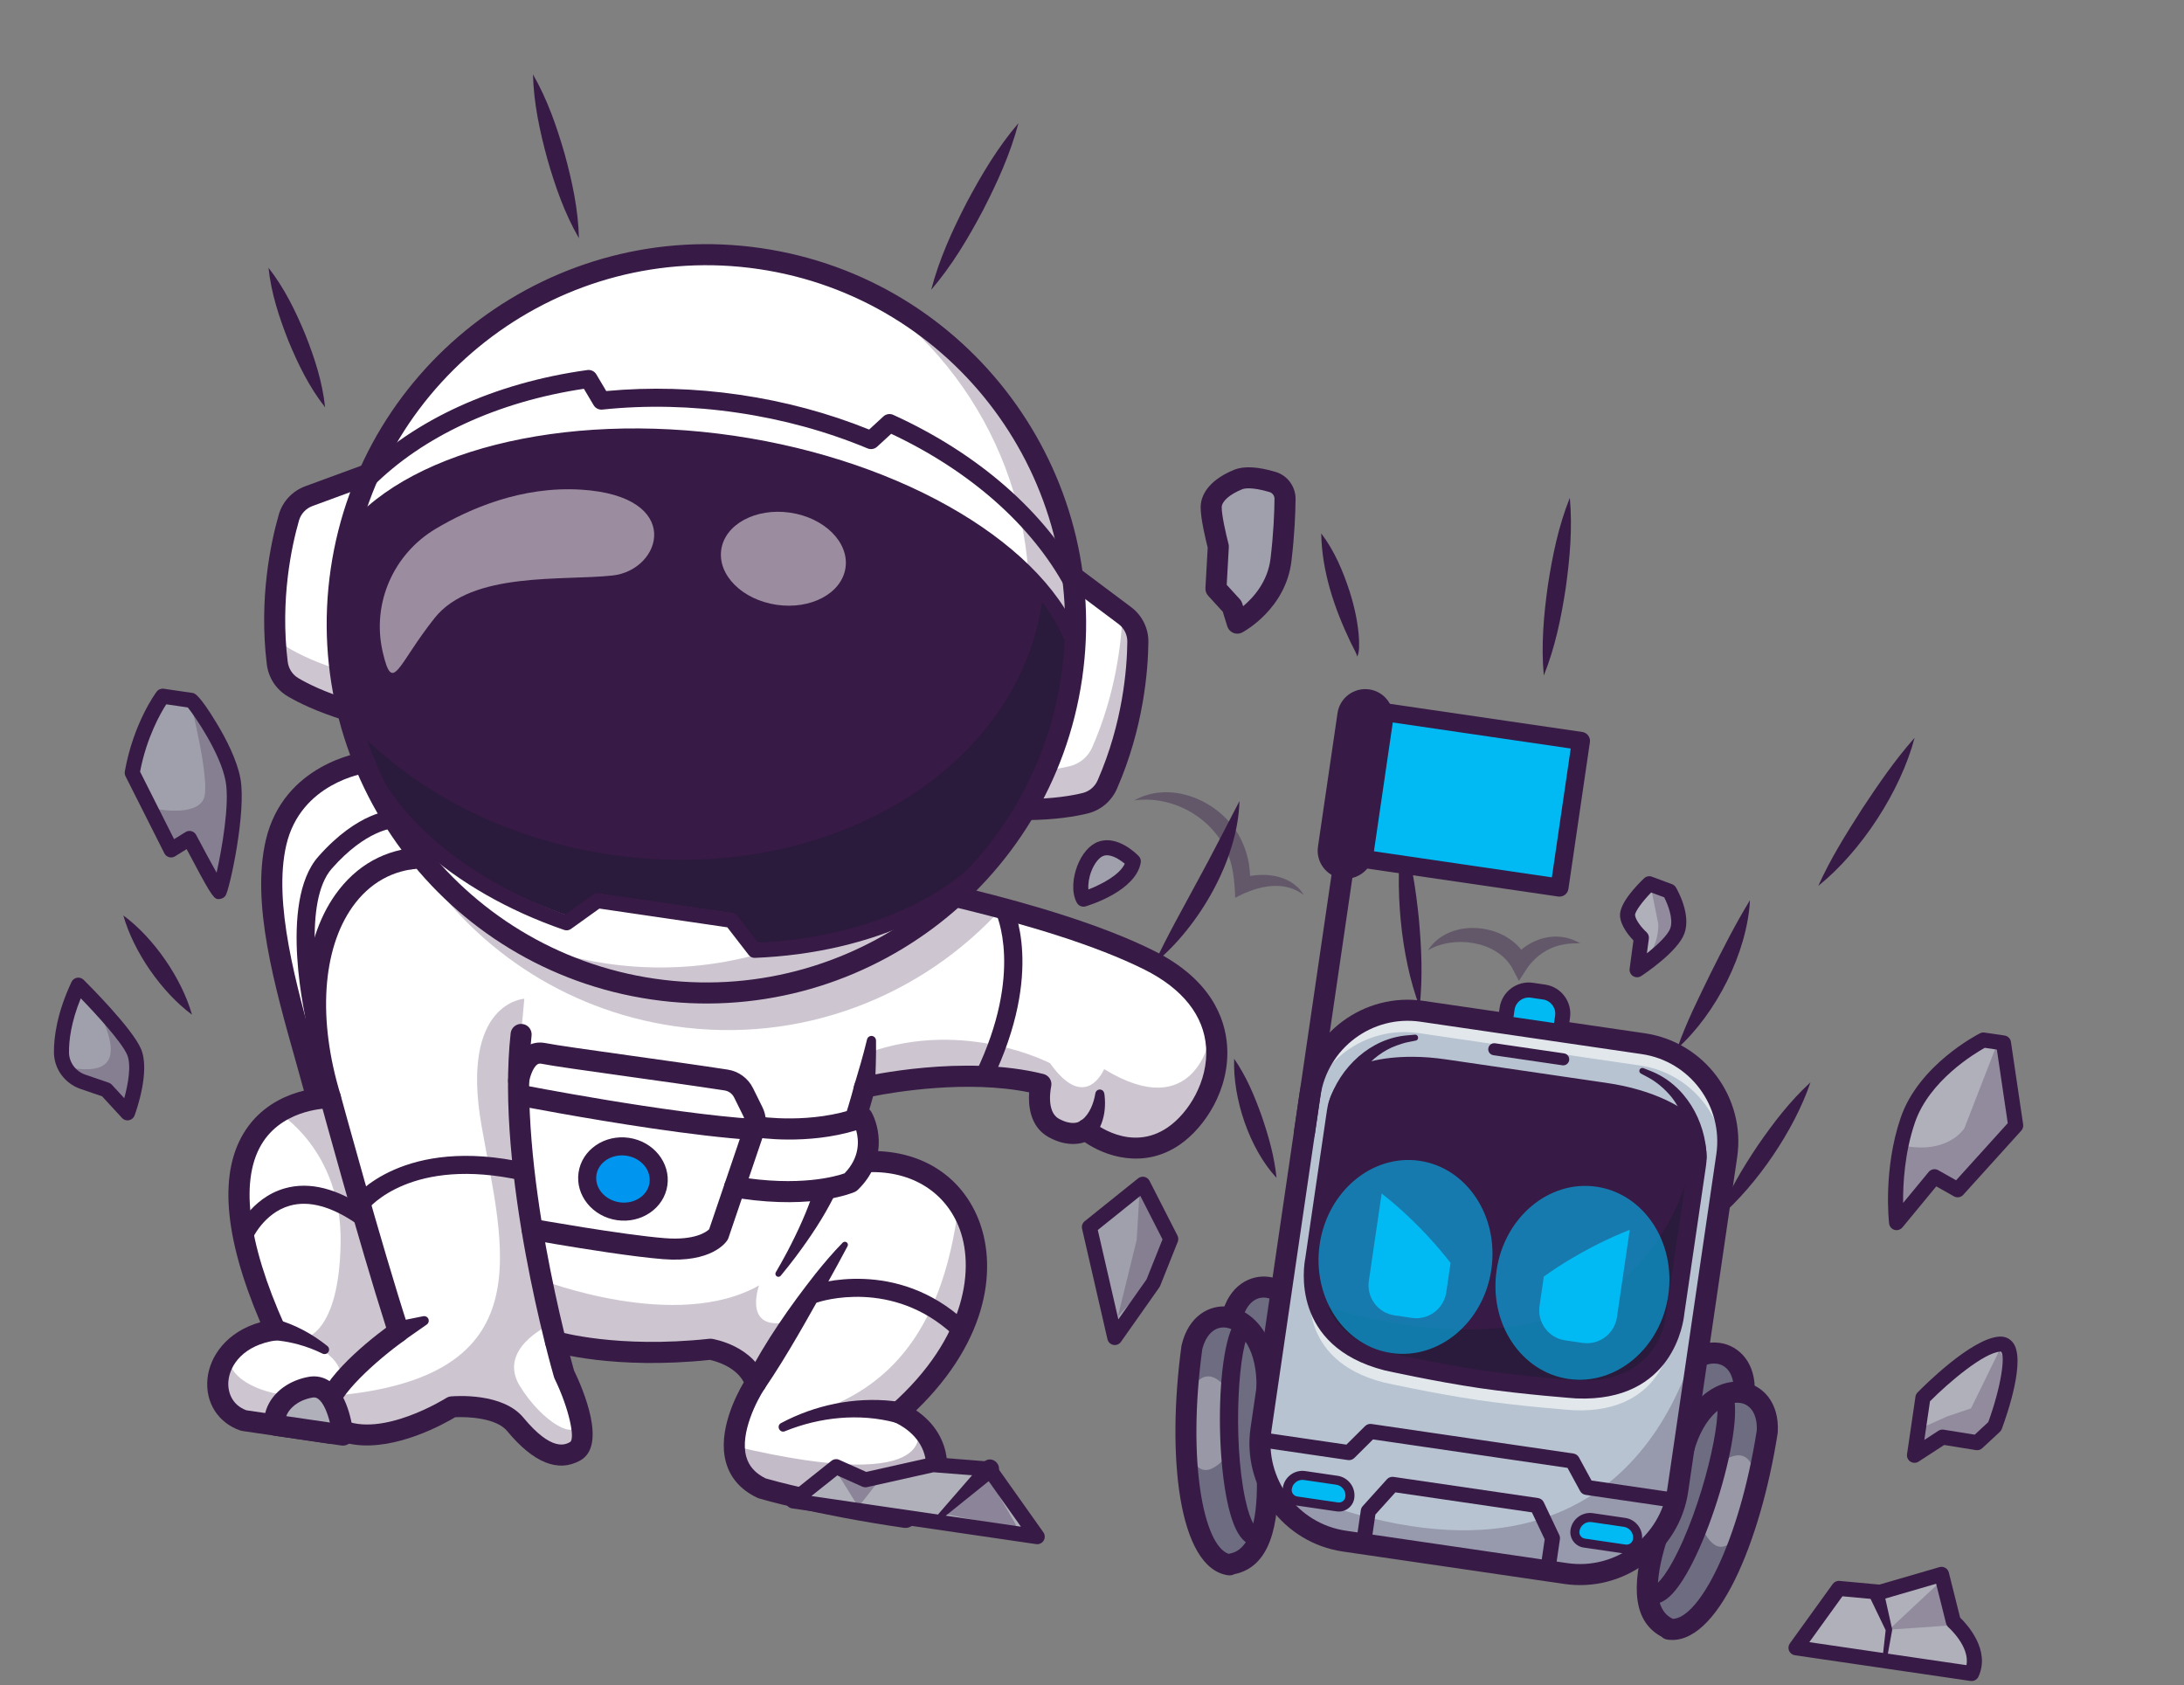
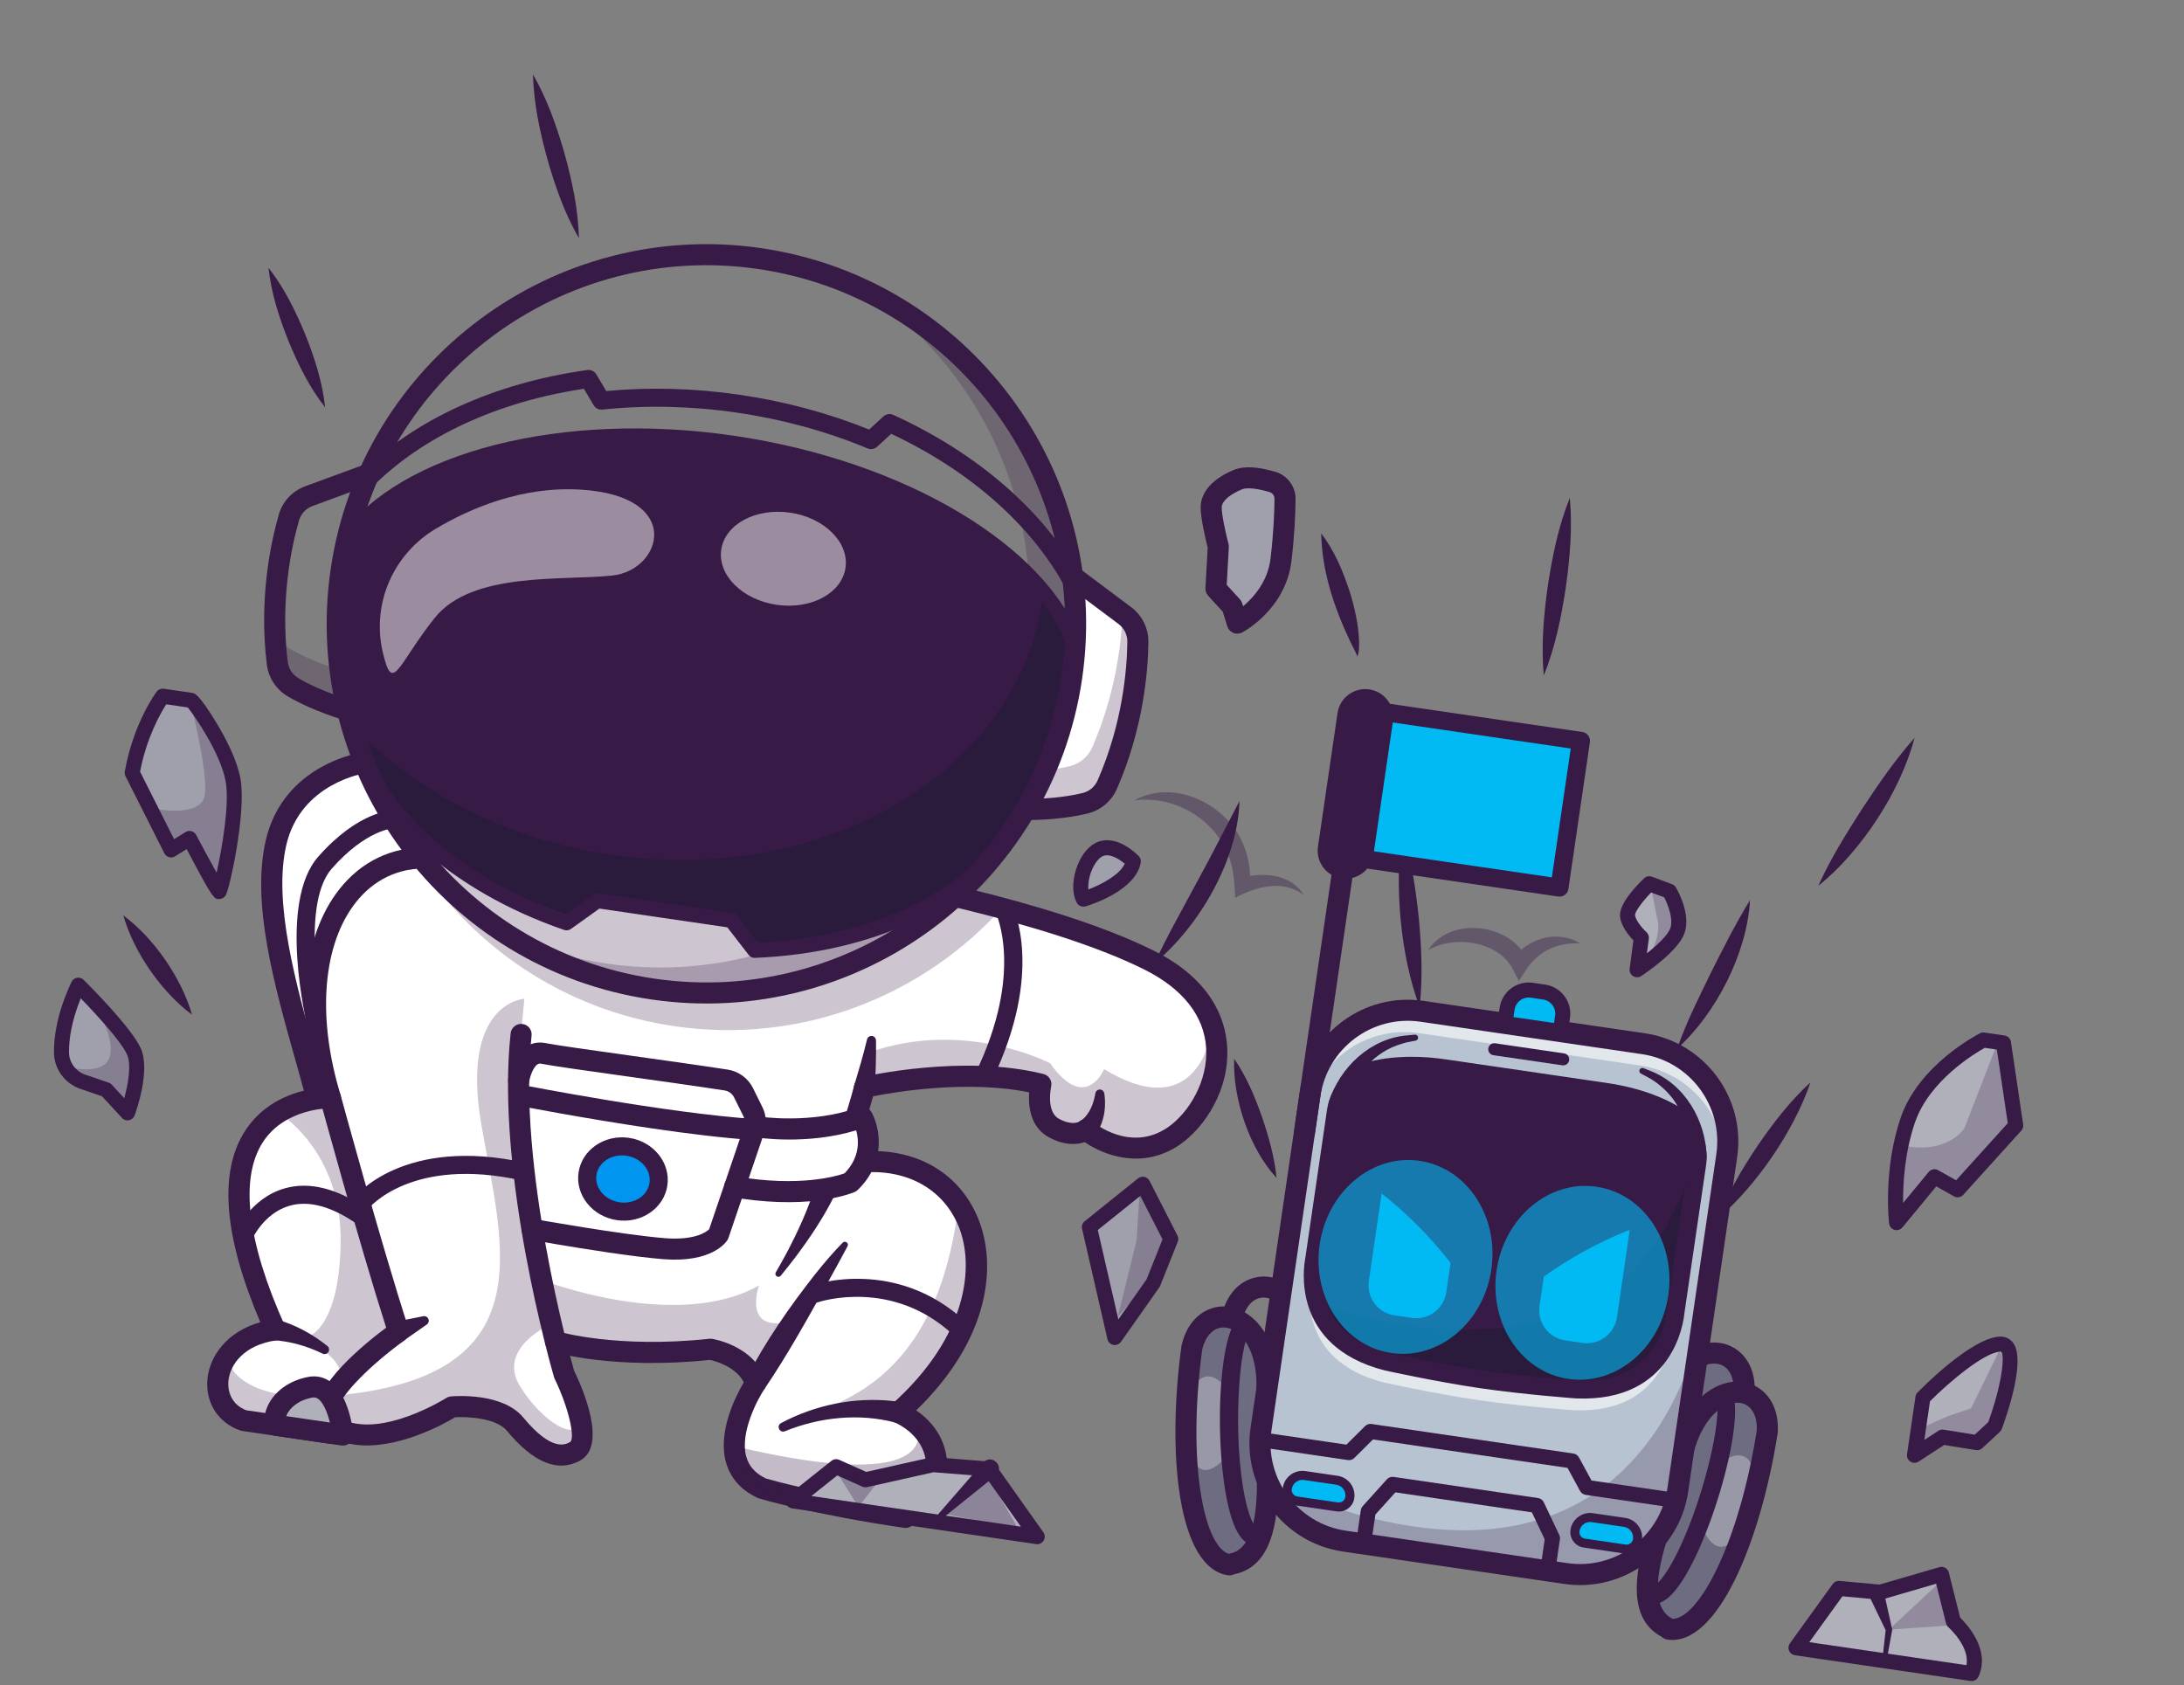
<svg xmlns="http://www.w3.org/2000/svg" width="368" height="284" viewBox="0 0 368 284" fill="none">
  <rect x="0" y="0" width="368" height="284" fill="#808080" stroke="none" />
  <path d="M197.76 191.442C190.266 196.58 182.974 190.389 182.974 190.389C182.974 190.389 181.029 191.985 177.554 190.072C174.078 188.16 175.389 182.705 175.389 182.705C164.496 179.978 151.324 182.113 147.074 182.935C146.178 183.106 145.679 183.223 145.679 183.223C144.468 187.995 142.32 193.916 142.32 193.916L145.685 195.781C152.75 195.366 158.328 198.211 161.535 202.934C167.164 211.238 165.468 225.346 151.636 237.795C151.553 237.87 151.469 237.95 151.382 238.024C152.543 238.558 153.546 239.197 154.384 239.914L154.388 239.919C154.388 239.919 154.388 239.924 154.393 239.925C159.684 244.45 158.681 252.106 152.574 255.706C137.215 253.457 128.382 250.796 128.382 250.796C124.917 249.161 123.767 246.482 123.725 243.694C123.645 238.569 127.321 233.092 127.321 233.092C125.715 228.313 119.706 227.366 119.706 227.366C105.349 228.912 95.882 226.696 93.963 226.19C93.726 226.129 93.603 226.091 93.603 226.091C94.458 229.526 95.05 231.57 95.05 231.57C95.05 231.57 100.439 242.606 96.909 244.564C93.373 246.526 89.788 243.608 86.816 240.012C83.837 236.42 76.141 237.086 76.141 237.086C76.141 237.086 64.64 244.322 56.981 240.819C56.923 240.795 56.87 240.772 56.818 240.744C54.391 239.579 54.54 237.51 55.878 235.231C58.755 230.314 67.15 224.411 67.15 224.411C62.447 209.889 55.677 184.986 55.677 184.986C55.527 184.503 55.388 184.017 55.254 183.536C49.445 162.775 56.277 146.488 69.268 144.717C69.489 144.647 69.723 144.584 69.978 144.524C70.861 144.305 71.956 144.137 73.231 144.001C91.125 142.127 144.659 147.634 144.659 147.634C144.659 147.634 155.992 149.601 168.814 153.041C177.412 155.35 186.681 158.321 193.645 161.81C201.01 165.501 204.212 170.473 204.884 175.367C205.804 181.999 202.077 188.488 197.76 191.442Z" fill="white" />
  <g opacity="0.25">
    <path d="M168.815 153.04C155.357 167.931 134.955 176.052 113.602 172.925C94.882 170.185 79.333 159.367 69.978 144.523C70.861 144.303 71.956 144.136 73.231 144C91.126 142.126 144.66 147.633 144.66 147.633C144.66 147.633 155.992 149.6 168.815 153.04Z" fill="#371A45" />
  </g>
  <path d="M73.657 141.212C73.657 141.212 73.497 142.265 73.233 144.004C71.588 144.178 70.242 144.411 69.27 144.72C56.278 146.491 49.447 162.778 55.255 183.538C54.061 184.209 53.286 184.639 53.286 184.639C49.425 170.414 43.77 153.744 46.518 141.978C49.265 130.212 61.505 128.499 61.505 128.499L73.657 141.212Z" fill="white" />
  <path d="M56.818 240.744C56.871 240.772 56.924 240.795 56.982 240.819L55.795 241.537L41.073 239.381C36.43 237.784 35.391 232.35 38.371 228.375C39.924 226.302 42.568 224.624 46.364 224.099C35.822 200.642 40.917 191.248 46.893 187.491C49.935 185.575 53.209 185.122 54.761 185.016C55.34 184.978 55.677 184.986 55.677 184.986C55.677 184.986 62.448 209.889 67.151 224.411C67.151 224.411 49.16 237.061 56.818 240.744Z" fill="white" />
  <path d="M152.317 257.462C137.002 255.22 128.234 252.607 127.868 252.498C127.784 252.472 127.702 252.44 127.622 252.403C124.838 251.088 123.053 249.067 122.316 246.395C120.884 241.206 124.036 235.126 125.332 232.936C123.943 230.261 120.49 229.35 119.627 229.162C103.478 230.855 93.509 227.917 93.09 227.79C92.152 227.507 91.622 226.517 91.905 225.579C92.189 224.641 93.176 224.107 94.116 224.394C94.254 224.434 104.018 227.272 119.516 225.605C119.671 225.588 119.83 225.595 119.981 225.616C120.27 225.661 127.077 226.794 129.003 232.53C129.178 233.053 129.101 233.627 128.795 234.084C127.575 235.91 124.646 241.517 125.739 245.458C126.186 247.072 127.259 248.276 129.018 249.137C130.135 249.46 138.516 251.82 152.186 253.856C154.754 252.135 156.186 249.5 156.041 246.704C155.886 243.712 153.92 241.138 150.646 239.641C150.101 239.391 149.719 238.883 149.63 238.29C149.541 237.697 149.757 237.1 150.205 236.701C163.023 225.303 164.3 213.361 161.498 206.598C158.975 200.506 153.103 197.123 145.789 197.554C145.453 197.573 145.12 197.497 144.826 197.334L141.462 195.471C140.699 195.048 140.357 194.133 140.654 193.313C140.675 193.255 142.786 187.42 143.961 182.788C144.125 182.144 144.634 181.645 145.282 181.495C145.974 181.335 162.379 177.621 175.819 180.985C176.763 181.221 177.341 182.174 177.114 183.121C177.105 183.157 176.206 187.306 178.41 188.519C180.524 189.682 181.675 189.114 181.872 188.997C182.526 188.387 183.434 188.455 184.121 189.039C184.374 189.251 190.499 194.27 196.759 189.983C200.265 187.582 203.612 182.181 203.225 176.504C202.86 171.146 199.273 166.614 192.853 163.398C176.295 155.104 145.957 149.668 144.414 149.396C122.381 147.131 78.514 143.604 69.761 146.421C68.828 146.723 67.829 146.209 67.529 145.275C67.229 144.342 67.742 143.343 68.675 143.043C80.327 139.294 142.211 145.602 144.839 145.872C144.88 145.876 144.921 145.882 144.961 145.889C146.264 146.114 177.064 151.52 194.442 160.225C204.052 165.038 206.448 171.603 206.766 176.263C207.266 183.593 202.969 190.032 198.765 192.911C192.606 197.129 186.096 194.767 182.774 192.469C181.373 192.946 179.244 193.027 176.699 191.628C173.533 189.886 173.252 186.265 173.409 184.077C162.961 181.944 150.712 184.03 147.118 184.737C146.265 187.883 145.139 191.241 144.495 193.094L146.104 193.986C154.756 193.655 161.71 197.836 164.777 205.24C168.029 213.092 166.875 225.566 154.373 237.674C157.534 239.821 159.4 242.944 159.585 246.52C159.806 250.778 157.465 254.884 153.475 257.236C153.127 257.441 152.718 257.521 152.317 257.462Z" fill="#371A45" />
  <path d="M127.561 189.901C127.561 189.901 136.822 191.385 145.284 188.268C145.284 188.268 148.588 194.132 143.292 199.249C143.292 199.249 136.65 202.183 123.787 200.017" fill="white" />
-   <path d="M110.018 166.675C144.01 171.652 175.6 148.131 180.576 114.139C185.553 80.148 162.032 48.558 128.04 43.581C94.049 38.605 62.459 62.126 57.482 96.117C52.506 130.109 76.027 161.699 110.018 166.675Z" fill="white" />
  <g opacity="0.25">
    <path d="M180.577 114.142C175.6 148.131 144.013 171.655 110.019 166.678C100.87 165.339 92.474 162.07 85.195 157.341C90.465 159.768 96.166 161.489 102.196 162.371C136.189 167.348 167.776 143.829 172.753 109.836C176.391 84.986 164.804 61.423 145.024 48.602C169.474 59.826 184.672 86.173 180.577 114.142Z" fill="#371A45" />
  </g>
-   <path d="M61.848 80.009L52.042 83.611C50.411 84.21 49.158 85.546 48.679 87.215C47.423 91.591 45.388 100.864 46.716 111.718C46.925 113.43 47.902 114.947 49.388 115.822C51.186 116.881 54.127 118.32 58.535 119.675L61.848 80.009Z" fill="white" />
  <g opacity="0.25">
    <path d="M58.533 119.672C54.125 118.32 51.184 116.88 49.387 115.823C47.902 114.944 46.925 113.428 46.714 111.717C46.491 109.886 46.362 108.104 46.312 106.381C46.748 107.567 47.573 108.579 48.686 109.239C50.483 110.296 53.423 111.736 57.831 113.088L60.556 80.481L61.844 80.009L58.533 119.672Z" fill="#371A45" />
  </g>
  <path d="M181.176 97.479L189.537 103.741C190.928 104.782 191.746 106.421 191.726 108.158C191.675 112.71 190.966 122.177 186.583 132.195C185.891 133.775 184.52 134.948 182.846 135.361C180.82 135.86 177.59 136.395 172.978 136.43" fill="white" />
  <path d="M181.176 97.479L189.537 103.741C190.928 104.782 191.746 106.421 191.726 108.158C191.675 112.71 190.966 122.177 186.583 132.195C185.891 133.775 184.52 134.948 182.846 135.361C180.82 135.86 177.59 136.395 172.978 136.43" fill="white" />
  <g opacity="0.25">
    <path d="M186.582 132.192C185.89 133.772 184.519 134.944 182.845 135.36C180.82 135.857 177.59 136.394 172.979 136.426L174.33 129.999C176.936 129.802 178.906 129.439 180.303 129.096C181.978 128.68 183.349 127.507 184.041 125.928C187.975 116.944 188.95 108.392 189.141 103.445L189.539 103.739C190.929 104.777 191.744 106.418 191.725 108.158C191.674 112.705 190.964 122.177 186.582 132.192Z" fill="#371A45" />
  </g>
  <path d="M170.902 138.96C163.694 150.617 147.168 158.219 127.469 158.954L123.541 153.957C123.541 153.957 101.561 150.713 100.929 150.646L95.732 154.308C77.071 147.956 63.418 135.936 59.854 122.702C56.495 113.384 56.027 102.699 58.51 90.619C68.142 77.346 94.341 70.419 123.596 74.703C152.85 78.986 175.965 93.132 181.387 108.609C179.691 120.463 176.064 130.452 170.902 138.96Z" fill="#371A45" />
  <g opacity="0.35">
    <path d="M181.385 108.61C179.691 120.463 176.062 130.453 170.901 138.961C163.692 150.618 147.166 158.219 127.467 158.955L123.539 153.958C123.539 153.958 101.559 150.714 100.927 150.647L95.73 154.309C77.109 147.968 63.471 135.985 59.876 122.782C70.251 133.565 85.358 141.476 102.909 144.046C138.847 149.308 171.404 130.19 175.628 101.341C175.729 100.654 175.814 99.965 175.878 99.282C178.4 102.287 180.267 105.418 181.385 108.61Z" fill="#101928" />
  </g>
  <path d="M109.761 168.428C74.856 163.317 50.616 130.762 55.726 95.857C60.837 60.952 93.392 36.712 128.297 41.823C163.202 46.933 187.442 79.488 182.332 114.393C177.221 149.298 144.666 173.538 109.761 168.428ZM127.783 45.334C94.814 40.507 64.064 63.402 59.237 96.371C54.41 129.34 77.306 160.09 110.275 164.917C143.244 169.744 173.993 146.848 178.82 113.879C183.647 80.91 160.752 50.161 127.783 45.334Z" fill="#371A45" />
  <path d="M180.934 110.199C180.48 110.132 180.078 109.82 179.918 109.355C174.579 93.777 151.298 80.035 123.304 75.937C95.31 71.838 69.067 78.33 59.486 91.723C59.078 92.293 58.288 92.423 57.718 92.016C57.148 91.609 57.017 90.817 57.424 90.248C67.535 76.115 94.777 69.198 123.671 73.429C152.566 77.659 176.681 92.095 182.316 108.533C182.543 109.195 182.19 109.916 181.528 110.143C181.331 110.211 181.128 110.227 180.934 110.199Z" fill="#371A45" />
  <path d="M180.66 99.876C180.164 99.804 179.758 99.498 179.537 99.086L179.537 99.086C173.869 88.552 163.461 79.352 150.164 73.101L147.796 75.278C147.36 75.679 146.73 75.79 146.182 75.563C139.283 72.69 131.9 70.665 124.238 69.543C116.56 68.419 108.908 68.243 101.495 69.02C100.906 69.082 100.332 68.794 100.029 68.284L98.386 65.516C83.856 67.695 71.246 73.526 62.791 81.994C62.198 82.589 61.235 82.59 60.641 81.996C60.046 81.402 60.045 80.439 60.639 79.845C69.753 70.718 83.365 64.507 98.967 62.359C99.573 62.275 100.17 62.563 100.483 63.089L102.15 65.898C109.51 65.209 117.084 65.422 124.679 66.534C132.258 67.643 139.577 69.611 146.449 72.385L148.852 70.175C149.302 69.761 149.957 69.657 150.511 69.91C164.827 76.43 176.075 86.263 182.191 97.6C182.361 97.888 182.437 98.235 182.385 98.592C182.263 99.423 181.491 99.998 180.66 99.876Z" fill="#371A45" />
  <path d="M126.971 161.403C126.649 161.356 126.354 161.186 126.152 160.924L122.553 156.268C116.721 155.407 103.674 153.486 101 153.107L96.212 156.54C95.878 156.78 95.448 156.844 95.061 156.709C76.124 150.201 62.112 137.611 58.495 123.854C58.316 123.177 58.721 122.484 59.398 122.306C60.075 122.128 60.768 122.532 60.946 123.209C64.312 136.011 77.436 147.805 95.269 154.097L99.933 150.754C100.185 150.572 100.495 150.49 100.805 150.523C101.443 150.591 121.179 153.503 123.428 153.835C123.752 153.883 124.046 154.054 124.246 154.314L127.755 158.854C146.644 157.937 162.598 150.401 169.493 139.101C169.857 138.503 170.638 138.317 171.235 138.68C171.832 139.044 172.021 139.824 171.656 140.422C164.247 152.564 147.214 160.609 127.205 161.415C127.126 161.419 127.048 161.414 126.971 161.403Z" fill="#371A45" />
  <path d="M58.014 121.367C53.342 119.93 50.255 118.387 48.488 117.346C46.522 116.188 45.234 114.214 44.955 111.929C43.598 100.838 45.638 91.375 46.974 86.721C47.605 84.521 49.272 82.734 51.431 81.941L61.236 78.339L62.46 81.669L52.654 85.272C51.553 85.676 50.705 86.584 50.384 87.701C49.123 92.095 47.197 101.031 48.477 111.499C48.621 112.678 49.282 113.696 50.289 114.289C51.892 115.234 54.714 116.639 59.057 117.975L58.014 121.367Z" fill="#371A45" />
  <path d="M172.992 138.2L172.965 134.651C177.508 134.617 180.615 134.079 182.422 133.634C183.557 133.354 184.481 132.569 184.958 131.48C189.185 121.82 189.901 112.707 189.953 108.134C189.966 106.973 189.413 105.86 188.474 105.157L180.113 98.895L182.24 96.055L190.602 102.317C192.443 103.695 193.527 105.885 193.501 108.174C193.447 113.016 192.687 122.667 188.209 132.903C187.286 135.011 185.486 136.534 183.271 137.08C181.279 137.57 177.88 138.163 172.992 138.2Z" fill="#371A45" />
  <g opacity="0.5">
    <path d="M64.449 109.699C62.651 101.621 66.312 93.341 73.422 89.106C79.071 85.74 87.903 81.873 97.956 82.516C115.297 83.626 111.572 96.059 103.221 96.98C94.87 97.901 79.513 96.248 73.238 104.14C66.962 112.033 66.186 117.11 64.52 110.008C64.496 109.905 64.472 109.802 64.449 109.699Z" fill="#FFFDF9" />
  </g>
  <g opacity="0.5">
    <path d="M130.861 101.92C136.642 102.766 141.838 99.976 142.466 95.688C143.093 91.4 138.916 87.238 133.135 86.392C127.354 85.546 122.158 88.335 121.53 92.623C120.903 96.911 125.08 101.073 130.861 101.92Z" fill="#FFFDF9" />
  </g>
  <path d="M59.621 243.427C58.42 243.251 57.248 242.918 56.136 242.383C53.924 241.319 53.341 239.696 53.242 238.522C52.81 233.395 61.543 226.352 65.069 223.73C60.428 209.195 54.028 185.694 53.962 185.452C49.811 171.846 50.759 158.852 56.512 150.746C60.034 145.784 64.995 143.035 70.859 142.799C71.834 142.757 72.663 143.521 72.703 144.5C72.743 145.479 71.981 146.305 71.002 146.344C66.277 146.535 62.267 148.767 59.405 152.8C54.284 160.015 53.524 171.854 57.372 184.468C57.454 184.769 64.201 209.548 68.84 223.863C69.079 224.601 68.811 225.408 68.178 225.857C63.443 229.216 56.545 235.469 56.779 238.224C56.794 238.403 56.825 238.777 57.674 239.185C64.344 242.391 75.08 235.655 75.188 235.587C75.429 235.433 75.704 235.34 75.988 235.315C76.871 235.239 84.712 234.69 88.18 238.88C92.998 244.703 95.292 243.43 96.046 243.012C96.951 242.51 95.913 237.388 93.457 232.346C93.412 232.255 93.375 232.16 93.347 232.062C92.942 230.665 83.467 197.569 86.043 174.126C86.15 173.152 87.026 172.449 88 172.556C88.977 172.654 89.678 173.54 89.57 174.514C87.156 196.496 96.034 228.524 96.716 230.933C98.216 234.039 102.338 243.58 97.767 246.115C94.034 248.185 89.889 246.513 85.447 241.143C83.628 238.945 78.849 238.716 76.697 238.824C74.798 239.963 66.733 244.468 59.621 243.427Z" fill="#371A45" />
  <path d="M60.476 204.43C60.223 204.393 59.976 204.292 59.761 204.123C59.103 203.606 58.983 202.659 59.496 201.998C59.834 201.562 68.018 191.37 88.625 195.971C89.444 196.154 89.96 196.968 89.777 197.787C89.594 198.607 88.788 199.119 87.961 198.94C69.36 194.786 62.19 203.496 61.894 203.869C61.543 204.31 60.997 204.506 60.476 204.43Z" fill="#371A45" />
  <path d="M66.455 222.779L71.317 221.803C71.738 221.718 72.148 221.991 72.232 222.411C72.295 222.723 72.16 223.029 71.915 223.201L67.85 226.042C65.36 227.548 63.645 223.539 66.455 222.779Z" fill="#371A45" />
  <path d="M102.561 211.069C96.145 210.13 89.755 208.986 89.353 208.914C88.388 208.741 87.747 207.819 87.92 206.855C88.093 205.89 89.025 205.257 89.98 205.421C90.128 205.448 104.845 208.082 112.017 208.651C117.13 209.057 119.046 207.581 119.491 207.149L125.394 189.77C125.574 189.242 125.535 188.652 125.287 188.152L123.701 184.944C123.385 184.306 122.778 183.86 122.077 183.753C117.307 183.022 111.08 182.149 105.585 181.38C98.849 180.437 93.031 179.622 91.236 179.26C90.877 179.186 90.686 179.275 90.535 179.38C89.74 179.938 89.243 181.676 89.138 182.383C88.995 183.351 88.094 184.02 87.126 183.878C87.125 183.878 87.124 183.878 87.123 183.877C86.154 183.734 85.484 182.832 85.628 181.862C85.685 181.477 86.251 178.051 88.496 176.475C89.503 175.769 90.696 175.53 91.941 175.781C93.63 176.124 99.676 176.969 106.077 177.866C111.582 178.636 117.821 179.509 122.615 180.245C124.458 180.528 126.054 181.696 126.882 183.372L128.468 186.578C129.13 187.917 129.235 189.497 128.754 190.912L122.745 208.601C122.702 208.729 122.644 208.851 122.573 208.966C122.325 209.364 119.922 212.838 111.737 212.188C109.227 211.989 105.89 211.557 102.561 211.069Z" fill="#371A45" />
  <path d="M109.966 190.168C98.291 188.459 87.377 186.329 87.213 186.297C86.251 186.108 85.625 185.176 85.813 184.214C86.002 183.252 86.927 182.638 87.896 182.814C88.141 182.862 112.527 187.621 127.188 188.57C128.17 188.638 128.907 189.478 128.844 190.456C128.78 191.434 127.936 192.175 126.958 192.112C121.96 191.788 115.865 191.032 109.966 190.168Z" fill="#371A45" />
  <path d="M104.172 204.115C107.474 204.598 110.506 202.559 110.945 199.56C111.384 196.561 109.064 193.737 105.763 193.254C102.461 192.771 99.429 194.81 98.99 197.809C98.551 200.809 100.871 203.632 104.172 204.115Z" fill="#0095EF" />
  <path d="M103.951 205.615C99.826 205.011 96.925 201.408 97.485 197.584C98.044 193.76 101.857 191.14 105.982 191.744C110.108 192.348 113.009 195.951 112.449 199.775C111.889 203.599 108.077 206.219 103.951 205.615ZM105.541 194.754C103.075 194.393 100.811 195.86 100.494 198.024C100.177 200.189 101.926 202.244 104.392 202.605C106.858 202.966 109.123 201.499 109.44 199.334C109.756 197.169 108.008 195.115 105.541 194.754Z" fill="#371A45" />
  <path d="M124.853 201.978C124.407 201.913 123.954 201.841 123.493 201.764C122.526 201.601 121.875 200.686 122.038 199.72C122.2 198.753 123.129 198.117 124.082 198.264C134.759 200.069 140.959 198.202 142.306 197.724C144.954 194.987 144.725 192.111 144.266 190.477C135.972 192.996 127.653 191.715 127.281 191.649C126.313 191.494 125.654 190.584 125.809 189.617C125.964 188.649 126.872 187.963 127.842 188.146C128.006 188.173 136.799 189.5 144.671 186.601C145.489 186.3 146.403 186.636 146.83 187.394C148.206 189.835 149.495 195.721 144.525 200.522C144.375 200.667 144.201 200.784 144.01 200.868C143.728 200.993 137.207 203.787 124.853 201.978Z" fill="#371A45" />
  <path d="M150.93 239.743C144.792 238.104 138.13 238.803 132.265 241.182C131.376 241.562 130.747 240.268 131.61 239.81C137.33 236.759 143.974 235.384 150.441 236.097C150.931 236.154 151.336 236.208 151.851 236.315C154.254 236.915 153.316 240.428 150.93 239.743Z" fill="#371A45" />
  <path d="M125.794 232.189C129.034 225.972 133.04 220.212 137.366 214.706C138.829 212.88 140.343 211.086 141.993 209.406C142.191 209.204 142.516 209.201 142.717 209.399C142.884 209.562 142.915 209.811 142.81 210.006C141.72 212.069 140.601 214.097 139.477 216.121C136.088 222.171 132.741 228.265 128.844 234.003C127.566 235.791 124.831 234.161 125.794 232.189Z" fill="#371A45" />
  <path d="M140.543 201.596C138.718 205.249 136.463 208.599 134.029 211.851C133.229 212.917 132.396 213.955 131.554 214.981C131.376 215.198 131.056 215.23 130.839 215.052C130.641 214.89 130.597 214.61 130.725 214.398C131.385 213.263 132.031 212.124 132.639 210.966C134.426 207.558 136.074 203.996 137.226 200.335C138.032 197.925 141.542 199.25 140.543 201.596Z" fill="#371A45" />
  <path d="M161.438 225.345C161.143 225.302 160.858 225.172 160.623 224.953C150.35 215.391 138.273 219.298 137.764 219.469C136.969 219.735 136.107 219.309 135.838 218.515C135.569 217.721 135.993 216.86 136.786 216.589C137.364 216.392 151.06 211.896 162.696 222.727C163.31 223.3 163.345 224.262 162.773 224.876C162.419 225.257 161.915 225.415 161.438 225.345Z" fill="#371A45" />
  <path d="M143.931 182.93C144.696 180.371 145.47 177.762 146.092 175.17C146.184 174.753 146.6 174.491 147.016 174.59C147.364 174.672 147.599 174.979 147.606 175.321C147.632 176.705 147.605 178.068 147.572 179.434C147.537 180.8 147.489 182.157 147.429 183.528C147.386 184.515 146.551 185.279 145.564 185.236C144.414 185.203 143.585 184.024 143.931 182.93Z" fill="#371A45" />
  <path d="M165.558 182.921C165.408 182.899 165.26 182.855 165.117 182.786C164.361 182.421 164.043 181.512 164.408 180.755C172.596 163.774 167.825 153.913 167.776 153.816C167.4 153.069 167.696 152.154 168.441 151.774C169.186 151.394 170.097 151.683 170.482 152.426C170.713 152.874 176.051 163.611 167.147 182.076C166.852 182.69 166.198 183.015 165.558 182.921Z" fill="#371A45" />
  <path d="M181.917 188.97C181.874 189.009 181.907 188.989 181.912 188.992C182.049 188.936 182.175 188.84 182.302 188.742C183.644 187.659 184.292 185.888 184.573 184.214C184.656 183.801 185.058 183.533 185.471 183.616C186.211 183.771 186.09 184.615 186.172 185.192C186.27 186.805 186.049 188.43 185.346 189.927C185.013 190.616 184.613 191.292 184.029 191.822C182.114 193.166 180.071 190.411 181.917 188.97Z" fill="#371A45" />
  <path d="M55.539 243.295L40.815 241.139C40.706 241.123 40.599 241.097 40.495 241.062C36.744 239.772 34.571 236.35 34.959 232.346C35.326 228.559 38.217 224.392 43.861 222.814C37.635 208.2 36.813 197.296 41.419 190.385C46.309 183.048 55.342 183.208 55.724 183.219C56.703 183.241 57.476 184.061 57.45 185.04C57.423 186.019 56.609 186.79 55.632 186.766C55.503 186.764 48.119 186.695 44.353 192.381C40.34 198.442 41.594 209.16 47.982 223.378C48.211 223.887 48.186 224.475 47.916 224.963C47.645 225.453 47.16 225.785 46.607 225.862C41.03 226.637 38.749 230.024 38.491 232.688C38.317 234.493 39.022 236.726 41.504 237.654L56.053 239.784C57.023 239.926 57.694 240.827 57.552 241.796C57.41 242.766 56.509 243.437 55.539 243.295Z" fill="#371A45" />
  <path d="M40.8 209.847C40.672 209.829 40.543 209.793 40.418 209.739C39.646 209.406 39.291 208.512 39.623 207.74C39.725 207.503 42.198 201.9 47.977 200.257C52.17 199.064 56.889 200.27 62.003 203.843C62.692 204.324 62.86 205.272 62.379 205.961C61.898 206.649 60.949 206.818 60.261 206.337C55.933 203.313 52.08 202.251 48.809 203.182C44.404 204.435 42.436 208.899 42.416 208.944C42.138 209.59 41.465 209.945 40.8 209.847Z" fill="#371A45" />
  <path d="M46.621 222.346C49.756 223.228 52.65 224.81 55.168 226.828C55.496 227.094 55.547 227.575 55.281 227.903C55.049 228.19 54.651 228.265 54.336 228.101C53.015 227.451 51.646 226.931 50.248 226.554C49.207 226.268 48.153 226.063 47.09 225.933C46.755 225.896 46.368 225.857 46.107 225.857C45.117 225.859 44.313 225.058 44.311 224.068C44.29 222.883 45.495 221.996 46.621 222.346Z" fill="#371A45" />
  <path d="M53.03 186.396C52.352 186.296 51.765 185.807 51.574 185.104C51.049 183.167 50.49 181.185 49.924 179.176C46.182 165.903 42.314 152.179 44.79 141.573C47.779 128.77 60.711 126.817 61.26 126.74C62.231 126.604 63.127 127.281 63.264 128.251C63.399 129.22 62.725 130.116 61.757 130.254C61.304 130.319 50.674 131.98 48.246 142.381C45.977 152.096 49.888 165.971 53.339 178.213C53.909 180.234 54.471 182.228 54.999 184.176C55.255 185.121 54.697 186.096 53.751 186.352C53.509 186.418 53.264 186.43 53.03 186.396Z" fill="#371A45" />
  <path d="M53.086 174.289C52.492 174.202 51.98 173.765 51.829 173.146C51.62 172.291 46.783 152.121 53.631 144.354C60.405 136.672 66.016 136.545 66.252 136.543C67.092 136.54 67.778 137.214 67.783 138.054C67.789 138.894 67.113 139.579 66.273 139.585C66.248 139.586 61.691 139.812 55.912 146.366C51.092 151.833 53.463 167.029 54.783 172.423C54.983 173.239 54.483 174.062 53.667 174.262C53.471 174.31 53.275 174.317 53.086 174.289Z" fill="#371A45" />
  <g opacity="0.25">
    <path d="M197.761 191.439C190.266 196.577 182.975 190.386 182.975 190.386C182.975 190.386 181.03 191.981 177.554 190.069C174.079 188.156 175.39 182.702 175.39 182.702C164.497 179.974 151.324 182.109 147.074 182.931L146.604 177.288C162.68 171.7 176.932 179.167 176.932 179.167C182.945 187.65 186.044 180.163 186.044 180.163C201.281 189.479 203.842 174.996 203.842 174.996L204.884 175.364C205.804 181.995 202.077 188.484 197.761 191.439Z" fill="#371A45" />
  </g>
  <g opacity="0.25">
    <path d="M91.249 215.689C91.249 215.689 113.931 224.528 127.898 216.616C127.898 216.616 124.84 225.083 133.811 222.511L126.94 231.198C126.94 231.198 123.471 227.018 118.247 227.705C113.023 228.392 93.5 225.664 93.5 225.664L92.729 219.443" fill="#371A45" />
  </g>
  <path d="M133.363 239.075C133.573 239.009 134.375 238.778 135.59 238.494C134.857 238.705 134.117 238.899 133.363 239.075Z" fill="#371A45" />
  <g opacity="0.25">
    <path d="M151.636 237.797C145.567 236.591 138.983 237.717 135.6 238.493C148.576 234.762 158.715 225.702 161.536 202.936C167.165 211.241 165.469 225.349 151.636 237.797Z" fill="#371A45" />
  </g>
  <g opacity="0.3">
    <path d="M152.574 255.711C137.215 253.462 128.382 250.801 128.382 250.801C124.917 249.166 123.767 246.487 123.724 243.699C159.935 252.29 154.599 240.375 154.392 239.93C159.683 244.455 158.68 252.111 152.574 255.711Z" fill="#371A45" />
  </g>
  <g opacity="0.25">
    <path d="M96.909 244.567C93.374 246.529 89.789 243.611 86.816 240.015C83.838 236.423 76.142 237.089 76.142 237.089C76.142 237.089 64.641 244.325 56.982 240.822C56.924 240.798 56.871 240.775 56.818 240.746C54.391 239.582 54.541 237.513 55.878 235.234C91.996 232.212 84.719 210.283 81.126 189.642C77.508 168.864 88.349 168.305 88.349 168.305L87.652 175.934L86.397 179.644C87.463 196.544 90.173 211.876 93.963 226.193C93.726 226.132 93.604 226.094 93.604 226.094C93.626 226.189 93.648 226.28 93.671 226.37L92.323 223.401C92.323 223.401 83.801 227.364 87.588 233.554C91.38 239.745 97.317 242.936 97.129 239.567C97.063 238.441 96.995 237.227 96.901 236.086C98.033 239.377 98.923 243.447 96.909 244.567Z" fill="#371A45" />
  </g>
  <g opacity="0.25">
    <path d="M56.818 240.744C56.87 240.772 56.923 240.795 56.981 240.819L55.795 241.536L41.073 239.381C36.429 237.784 35.39 232.35 38.37 228.374C38.498 228.66 38.58 228.933 38.613 229.199C39.24 234.542 51.921 237.168 56.212 233.574C60.499 229.98 51.147 225.552 51.147 225.552C51.147 225.552 57.161 224.998 57.394 209.405C57.628 193.813 46.892 187.491 46.892 187.491L54.76 185.016C55.34 184.978 55.677 184.986 55.677 184.986C55.677 184.986 62.447 209.889 67.15 224.411C67.15 224.411 49.159 237.06 56.818 240.744Z" fill="#371A45" />
  </g>
  <path d="M57.772 241.832C57.772 241.832 56.901 232.909 52.292 233.771C47.682 234.634 45.746 238.235 46.486 240.18L57.772 241.832Z" fill="#B0B0BB" />
  <path d="M57.514 243.587L46.228 241.935C45.592 241.842 45.056 241.412 44.827 240.811C44.331 239.507 44.527 237.902 45.365 236.409C46.618 234.174 49.024 232.577 51.965 232.027C53.34 231.771 54.655 232.076 55.767 232.911C58.826 235.209 59.473 241.006 59.537 241.659C59.59 242.203 59.39 242.74 58.995 243.116C58.6 243.493 58.054 243.666 57.514 243.587ZM48.232 238.642L55.589 239.719C55.197 238.153 54.546 236.431 53.634 235.748C53.318 235.511 53.014 235.441 52.617 235.516C49.912 236.021 48.809 237.523 48.46 238.145C48.36 238.324 48.285 238.491 48.232 238.642Z" fill="#371A45" />
  <path d="M133.64 252.932L140.889 247.162L145.818 249.367L157.207 246.818L166.704 247.568L174.771 258.954L133.64 252.932Z" fill="#B0B0BB" />
  <path d="M174.588 260.207L133.457 254.185C132.957 254.111 132.548 253.748 132.416 253.261C132.285 252.773 132.456 252.254 132.851 251.939L140.1 246.169C140.471 245.874 140.975 245.811 141.407 246.003L145.952 248.037L156.93 245.581C157.054 245.553 157.181 245.544 157.307 245.554L166.804 246.304C167.18 246.34 167.521 246.528 167.738 246.834L175.806 258.22C176.099 258.634 176.117 259.183 175.852 259.615C175.587 260.048 175.09 260.28 174.588 260.207ZM136.718 252.1L172.026 257.27L166.013 248.784L157.297 248.096L146.095 250.602C145.828 250.662 145.55 250.633 145.301 250.523L141.076 248.632L136.718 252.1Z" fill="#371A45" />
  <path d="M167.758 248.662L158.855 255.826C158.383 256.21 157.748 255.551 158.152 255.095L165.649 246.471C167.158 244.878 169.411 247.21 167.758 248.662Z" fill="#371A45" />
  <g opacity="0.3">
    <path d="M141.181 248.379L144.636 253.944L147.789 249.902L144.525 248.869" fill="#371A45" />
  </g>
  <g opacity="0.3">
    <path d="M159.358 255.159C159.418 255.039 166.68 249.186 166.68 249.186L171.146 256.885C171.146 256.885 171.215 257.578 170.804 257.475" fill="#371A45" />
  </g>
  <path d="M339.645 189.673L329.863 200.497L325.958 198.296L319.573 206.035C319.573 206.035 318.855 199.951 320.318 192.972C320.607 191.59 320.978 190.173 321.462 188.764C324.377 180.224 334.198 175.258 334.198 175.258L337.584 175.753L337.736 176.78L339.645 189.673Z" fill="#B0B0BB" />
  <path d="M319.389 207.29C319.331 207.282 319.273 207.269 319.215 207.252C318.728 207.109 318.373 206.688 318.314 206.184C318.271 205.816 317.287 197.066 320.261 188.355C323.309 179.43 333.206 174.34 333.626 174.127C333.859 174.009 334.123 173.967 334.381 174.004L337.767 174.5C338.32 174.581 338.755 175.015 338.837 175.569L340.898 189.491C340.953 189.865 340.838 190.245 340.584 190.526L330.802 201.347C330.405 201.787 329.755 201.893 329.24 201.602L326.259 199.922L320.55 206.842C320.265 207.188 319.823 207.354 319.389 207.29ZM334.43 176.573C332.719 177.525 325.073 182.106 322.66 189.174C320.921 194.268 320.638 199.491 320.672 202.712L324.98 197.491C325.37 197.016 326.045 196.89 326.579 197.193L329.601 198.896L338.303 189.27L336.468 176.872L334.43 176.573Z" fill="#371A45" />
  <g opacity="0.25">
    <path d="M339.645 189.671L329.863 200.494L325.958 198.293L319.574 206.033C319.574 206.033 318.856 199.948 320.318 192.969C328.217 194.73 330.998 190.116 330.998 190.116L336.206 176.702L337.737 176.777L339.645 189.671Z" fill="#371A45" />
  </g>
  <path d="M322.585 245.245L324.004 235.547C324.004 235.547 332.542 226.806 336.941 226.511C341.339 226.216 336.108 240.366 336.108 240.366L333.143 243.119L327.303 242.178L322.585 245.245Z" fill="#B0B0BB" />
  <path d="M322.403 246.494C322.228 246.469 322.057 246.407 321.903 246.307C321.484 246.039 321.261 245.55 321.333 245.057L322.753 235.359C322.791 235.094 322.913 234.848 323.1 234.657C324.009 233.726 332.113 225.561 336.858 225.241C337.821 225.178 338.653 225.546 339.201 226.279C341.353 229.158 338.289 238.122 337.299 240.801C337.229 240.987 337.118 241.155 336.972 241.29L334.007 244.042C333.722 244.308 333.355 244.424 332.944 244.365L327.586 243.503L323.278 246.303C323.014 246.474 322.702 246.538 322.403 246.494ZM325.2 236.137L324.247 242.65L326.614 241.111C326.878 240.939 327.19 240.874 327.507 240.922L332.736 241.764L335.024 239.64C337.183 233.698 337.944 228.409 337.15 227.773C337.148 227.774 337.107 227.765 337.028 227.771C334.262 227.957 328.441 232.88 325.2 236.137Z" fill="#371A45" />
  <g opacity="0.25">
    <path d="M336.867 227.606C336.734 227.928 332.113 237.328 332.113 237.328L328.07 238.7L324.049 240.502L323.654 243.198L327.762 241.387L333.58 242.71L336.238 238.315L338.635 230.51" fill="#371A45" />
  </g>
  <path d="M282.636 156.856C281.846 159.067 277.892 161.992 276.408 163.035C276.059 163.282 275.844 163.419 275.844 163.419L276.574 158.018C276.574 158.018 274.364 156.03 274.241 154.285C274.108 152.534 277.904 148.929 277.904 148.929L278.414 149.121L281.3 150.195C281.3 150.195 283.61 154.12 282.636 156.856Z" fill="#B0B0BB" />
  <path d="M275.662 164.672C275.491 164.647 275.323 164.587 275.171 164.491C274.751 164.227 274.523 163.741 274.59 163.249L275.231 158.477C274.463 157.678 273.096 156.037 272.973 154.373C272.818 152.256 275.758 149.216 277.03 148.007C277.381 147.673 277.892 147.567 278.346 147.738L281.741 149.003C282.013 149.105 282.243 149.297 282.39 149.547C282.658 150.001 284.972 154.076 283.828 157.28C282.74 160.331 277.173 164.061 276.542 164.476C276.278 164.651 275.964 164.716 275.662 164.672ZM278.219 150.395C276.732 151.919 275.495 153.624 275.502 154.192C275.563 155.035 276.662 156.388 277.422 157.077C277.731 157.357 277.884 157.773 277.828 158.186L277.497 160.65C279.255 159.257 281.03 157.582 281.441 156.428C282.003 154.853 281.011 152.375 280.414 151.214L278.219 150.395Z" fill="#371A45" />
  <g opacity="0.25">
    <path d="M282.634 156.85C281.844 159.061 277.891 161.987 276.406 163.03C276.214 162.556 276.325 162.08 276.861 161.703C279.649 159.744 279.415 155.672 279.415 155.672L278.188 149.6L278.412 149.116L281.298 150.189C281.298 150.189 283.608 154.114 282.634 156.85Z" fill="#371A45" />
  </g>
  <path d="M22.279 130.228L28.83 143.227L31.931 141.29C31.931 141.29 36.679 150.268 36.943 150.221C37.206 150.174 40.31 137.137 39.266 131.434C38.222 125.731 32.514 118.063 32.263 118.027C32.012 117.99 27.414 117.317 27.414 117.317C27.414 117.317 23.705 122.239 22.279 130.228Z" fill="#A0A0AC" />
  <path d="M36.655 151.508C35.914 151.4 35.195 150.164 31.447 143.087L29.5 144.302C29.198 144.491 28.831 144.546 28.487 144.448C28.144 144.352 27.857 144.116 27.697 143.798L21.146 130.798C21.023 130.553 20.982 130.275 21.03 130.005C22.493 121.812 26.242 116.765 26.401 116.554C26.68 116.184 27.139 115.996 27.597 116.063L32.446 116.773C32.768 116.82 33.523 116.93 36.552 121.951C38.036 124.412 39.928 128.015 40.512 131.206C41.544 136.842 38.676 149.956 38.001 150.928C37.809 151.205 37.496 151.411 37.164 151.47C36.974 151.504 36.814 151.532 36.655 151.508ZM32.114 140.037C32.163 140.044 32.212 140.054 32.26 140.067C32.6 140.159 32.886 140.387 33.051 140.698C34.243 142.952 35.543 145.358 36.497 147.068C37.396 143.048 38.718 135.482 38.019 131.662C37.152 126.925 32.777 120.618 31.644 119.217L28.014 118.686C27.064 120.161 24.71 124.244 23.602 130.039L29.336 141.417L31.259 140.216C31.515 140.056 31.818 139.993 32.114 140.037Z" fill="#371A45" />
  <g opacity="0.25">
    <path d="M32.156 118.609C32.156 118.609 35.191 130.539 34.477 134.106C33.762 137.673 26.776 136.394 26.776 136.394L28.862 142.271L31.93 141.29C31.93 141.29 36.78 148.554 36.782 148.106C36.783 147.658 40.015 138.268 38.44 132.402C36.866 126.535 36.099 124.774 36.099 124.774" fill="#371A45" />
  </g>
  <path d="M13.196 166.01C13.196 166.01 21.139 173.871 22.588 177.243C24.037 180.614 21.488 187.529 21.488 187.529L17.915 183.646L13.97 182.293C11.845 181.565 10.376 179.588 10.357 177.343C10.336 174.753 10.889 170.928 13.196 166.01Z" fill="#A0A0AC" />
  <path d="M21.305 188.787C21.021 188.746 20.755 188.609 20.556 188.391L17.2 184.745L13.558 183.495C10.908 182.587 9.112 180.119 9.09 177.357C9.07 174.858 9.566 170.768 12.049 165.475C12.223 165.102 12.569 164.838 12.974 164.766C13.379 164.693 13.794 164.823 14.088 165.113C14.918 165.935 22.25 173.248 23.753 176.746C25.355 180.475 22.956 187.215 22.677 187.972C22.524 188.386 22.167 188.691 21.734 188.777C21.59 188.805 21.445 188.808 21.305 188.787ZM13.607 168.232C11.962 172.268 11.609 175.365 11.625 177.336C11.638 179.025 12.746 180.537 14.381 181.098L18.326 182.451C18.526 182.52 18.705 182.637 18.848 182.792L20.938 185.064C21.572 182.747 22.175 179.493 21.424 177.747C20.495 175.585 16.234 170.938 13.607 168.232Z" fill="#371A45" />
  <g opacity="0.25">
    <path d="M16.468 170.054C21.376 179.797 17.415 180.989 11.01 179.823C11.01 179.823 17.591 183.139 17.786 183.24C17.982 183.341 21.61 187.184 21.61 187.184C21.61 187.184 23.923 180.816 21.863 177.825" fill="#371A45" />
  </g>
  <path d="M183.561 206.787L192.56 199.564L197.272 208.794L194.308 216.215L187.839 225.395L183.561 206.787Z" fill="#A0A0AC" />
  <path d="M187.657 226.646C187.636 226.643 187.616 226.639 187.596 226.635C187.105 226.539 186.717 226.163 186.605 225.675L182.327 207.066C182.218 206.593 182.39 206.098 182.769 205.794L191.768 198.571C192.065 198.333 192.452 198.244 192.827 198.321C193.2 198.4 193.517 198.644 193.69 198.984L198.402 208.214C198.568 208.539 198.585 208.92 198.45 209.26L195.486 216.681C195.449 216.773 195.402 216.86 195.345 216.941L188.876 226.121C188.6 226.513 188.128 226.715 187.657 226.646ZM184.975 207.273L188.439 222.341L193.187 215.603L195.882 208.854L192.14 201.523L184.975 207.273Z" fill="#371A45" />
  <g opacity="0.25">
    <path d="M192.052 200.124C192.019 200.933 191.525 208.973 191.525 208.973C191.525 208.973 188.35 221.914 188.362 221.831C188.374 221.747 194.432 215.376 194.432 215.376C194.432 215.376 196.384 208.497 196.527 208.053C196.671 207.61 194.028 202.433 194.028 202.433" fill="#371A45" />
  </g>
  <path d="M182.559 151.52C182.559 151.52 190.238 149.228 190.963 145.15C190.963 145.15 188.076 142.123 185.51 143.028C182.944 143.934 181.247 149.107 182.559 151.52Z" fill="#A0A0AC" />
  <path d="M182.377 152.775C181.992 152.719 181.642 152.487 181.446 152.127C180.448 150.29 180.83 147.713 181.521 145.914C182.318 143.84 183.618 142.353 185.089 141.834C188.333 140.69 191.528 143.906 191.881 144.277C192.16 144.569 192.282 144.976 192.212 145.373C191.374 150.085 183.785 152.478 182.922 152.736C182.741 152.79 182.555 152.802 182.377 152.775ZM186.858 144.155C186.536 144.108 186.222 144.123 185.932 144.225C185.197 144.484 184.394 145.504 183.888 146.823C183.48 147.884 183.31 149.009 183.395 149.889C185.451 149.092 188.647 147.495 189.523 145.546C188.86 144.993 187.823 144.297 186.858 144.155Z" fill="#371A45" />
  <path d="M204.885 99.193L207.617 102.187L208.485 105.004C208.485 105.004 214.976 101.567 215.844 94.329C216.376 89.89 216.504 86.235 216.524 84.072C216.536 82.757 215.679 81.589 214.418 81.215C212.661 80.694 210.197 80.18 208.668 80.79C206.083 81.82 204.115 83.454 204.081 85.434C204.047 87.415 205.283 92.102 205.283 92.102L204.885 99.193Z" fill="#A0A0AC" />
  <path d="M208.229 106.764C208.086 106.743 207.944 106.705 207.808 106.648C207.319 106.446 206.946 106.037 206.791 105.532L206.039 103.094L203.575 100.394C203.254 100.042 203.087 99.575 203.114 99.099L203.496 92.284C203.208 91.157 202.275 87.349 202.308 85.409C202.352 82.857 204.431 80.574 208.012 79.147C209.613 78.508 211.938 78.633 214.924 79.519C216.93 80.114 218.318 81.994 218.299 84.092C218.278 86.4 218.141 90.086 217.607 94.545C216.64 102.613 209.615 106.419 209.316 106.577C208.979 106.755 208.598 106.818 208.229 106.764ZM206.699 98.552L208.928 100.995C209.105 101.189 209.236 101.419 209.313 101.669L209.463 102.157C211.196 100.707 213.615 98.031 214.083 94.122C214.598 89.824 214.731 86.278 214.751 84.06C214.755 83.537 214.412 83.068 213.915 82.92C210.835 82.007 209.624 82.324 209.326 82.442C207.235 83.276 205.873 84.464 205.856 85.469C205.835 86.731 206.546 89.932 206.999 91.654C207.047 91.834 207.065 92.02 207.055 92.206L206.699 98.552Z" fill="#371A45" />
  <path d="M302.618 277.676L309.842 267.664L316.799 268.31L327.145 265.299L329.138 273.263C329.138 273.263 334.211 277.691 332.213 282.009L302.618 277.676Z" fill="#B0B0BB" />
  <path d="M332.029 283.267L302.435 278.934C301.997 278.87 301.624 278.582 301.451 278.174C301.279 277.766 301.332 277.298 301.591 276.939L308.814 266.927C309.077 266.563 309.512 266.365 309.959 266.407L316.676 267.029L326.791 264.086C327.122 263.989 327.478 264.032 327.776 264.204C328.075 264.375 328.291 264.661 328.374 264.995L330.277 272.595C331.453 273.733 335.44 278.056 333.363 282.545C333.128 283.055 332.585 283.349 332.029 283.267ZM304.868 276.729L331.345 280.605C331.945 277.445 328.345 274.256 328.305 274.222C328.11 274.051 327.972 273.825 327.909 273.575L326.235 266.888L317.153 269.531C317 269.575 316.84 269.591 316.682 269.576L310.446 268.998L304.868 276.729Z" fill="#371A45" />
  <path d="M317.427 268.283L318.799 274.446L318.82 274.54C318.832 274.595 318.832 274.651 318.823 274.702L317.877 279.912C317.795 280.36 317.111 280.264 317.161 279.807L317.748 274.545L317.772 274.802L315.033 269.113C314.289 267.392 316.941 266.466 317.427 268.283Z" fill="#371A45" />
  <g opacity="0.25">
    <path d="M327.359 266.158L318.285 274.623L328.034 273.948L327.305 267.992" fill="#371A45" />
  </g>
  <g opacity="0.39">
    <path d="M191.1 134.886C197.677 131.181 206.561 135.383 209.389 142.067C210.426 144.357 210.768 146.893 210.61 149.309L208.801 148.092C212.498 146.825 217.483 147.194 219.681 150.804C219.473 150.67 218.992 150.368 218.797 150.239C215.392 148.346 211.324 149.573 208.128 151.298C208.025 148.615 207.807 145.695 206.632 143.311C203.957 137.593 197.46 134.002 191.1 134.886Z" fill="#371A45" />
    <path d="M240.6 160.145C244.326 154.328 254.631 155.52 257.394 161.796L254.843 161.608C256.796 159.006 260.187 157.386 263.424 157.934C264.452 158.077 265.406 158.475 266.265 158.949C265.296 158.976 264.355 158.963 263.429 159.17C261.696 159.47 260.146 160.265 258.862 161.409C258.42 161.815 257.956 162.297 257.597 162.771C257.36 163.064 256.167 164.96 255.935 165.303L254.739 163.022C252.109 158.546 244.969 157.56 240.6 160.145Z" fill="#371A45" />
  </g>
  <path d="M32.351 170.989C27.226 167.192 22.514 160.409 20.781 154.266C25.917 158.051 30.605 164.851 32.351 170.989Z" fill="#371A45" />
  <path d="M45.241 45.125C47.918 48.543 49.773 52.356 51.419 56.31C52.998 60.291 54.324 64.319 54.778 68.638C52.096 65.223 50.241 61.41 48.601 57.453C47.027 53.47 45.702 49.442 45.241 45.125Z" fill="#371A45" />
  <path d="M89.806 12.539C92.237 16.768 93.8 21.295 95.141 25.931C96.412 30.587 97.431 35.266 97.548 40.144C95.111 35.917 93.548 31.39 92.213 26.752C90.947 22.095 89.929 17.416 89.806 12.539Z" fill="#371A45" />
-   <path d="M171.604 20.756C170.238 25.952 168.036 30.764 165.601 35.5C163.102 40.202 160.402 44.754 156.904 48.833C158.264 43.634 160.466 38.822 162.907 34.089C165.412 29.39 168.111 24.839 171.604 20.756Z" fill="#371A45" />
  <path d="M222.624 89.883C224.886 92.873 226.292 96.232 227.433 99.735C228.245 102.345 228.855 105.052 228.994 107.809C228.999 108.694 229.083 109.657 228.753 110.503C228.724 110.569 228.62 110.622 228.573 110.565C228.701 110.56 228.605 110.387 228.593 110.316C228.36 109.739 227.825 108.747 227.544 108.175C224.812 102.434 222.743 96.314 222.624 89.883Z" fill="#371A45" />
  <path d="M264.512 83.888C264.975 89.007 264.523 94.041 263.824 99.083C263.054 104.115 262.045 109.068 260.127 113.837C259.658 108.718 260.111 103.683 260.815 98.642C261.591 93.612 262.601 88.659 264.512 83.888Z" fill="#371A45" />
  <path d="M322.605 124.333C320.236 133.326 313.632 143.457 306.38 149.279C308.449 144.676 311.062 140.53 313.75 136.324C316.499 132.159 319.264 128.109 322.605 124.333Z" fill="#371A45" />
  <path d="M305.061 182.39C302.338 190.443 296.037 199.685 289.592 205.231C291.221 200.823 293.599 196.891 296.181 193.032C298.817 189.21 301.6 185.564 305.061 182.39Z" fill="#371A45" />
  <path d="M294.867 151.695C294.402 160.541 289.162 170.812 282.596 176.711C284.158 172.239 286.217 168.167 288.264 163.964C290.357 159.788 292.402 155.728 294.867 151.695Z" fill="#371A45" />
  <path d="M236.271 140.152C237.849 144.936 238.558 149.828 239.073 154.786C239.522 159.754 239.749 164.668 239.207 169.675C235.977 161.196 234.916 149.123 236.271 140.152Z" fill="#371A45" />
  <path d="M194.562 162.286C196.442 158.136 199.545 152.642 201.705 148.606C204.197 144.078 206.417 139.63 208.846 135.002C208.594 144.839 202.079 156.105 194.562 162.286Z" fill="#371A45" />
  <path d="M207.954 178.422C210.043 181.44 211.386 184.697 212.599 188.084C213.758 191.495 214.723 194.834 215.093 198.488C210.519 193.575 207.698 185.101 207.954 178.422Z" fill="#371A45" />
-   <path d="M220.247 228.896C220.55 215.747 209.637 213.295 207.587 222.047L220.247 228.896Z" fill="#6D6C80" />
  <path d="M219.988 230.649C219.114 230.521 218.453 229.758 218.474 228.853C218.616 222.677 216.022 219.083 213.365 218.694C213.344 218.691 213.323 218.689 213.302 218.686C211.442 218.449 209.914 219.891 209.315 222.449C209.092 223.402 208.138 223.995 207.183 223.772C206.229 223.548 205.636 222.594 205.86 221.64C207.035 216.623 210.669 214.774 213.75 215.166C217.877 215.668 222.222 220.223 222.021 228.934C221.999 229.914 221.186 230.69 220.207 230.668C220.133 230.666 220.06 230.66 219.988 230.649Z" fill="#371A45" />
  <path d="M279.783 237.613C283.262 224.929 294.42 225.709 293.875 234.681L279.783 237.613Z" fill="#6D6C80" />
  <path d="M279.529 239.367C279.457 239.356 279.386 239.342 279.314 239.322C278.369 239.063 277.813 238.086 278.073 237.141C280.355 228.822 285.734 225.704 289.821 226.302C289.862 226.308 289.903 226.315 289.944 226.322C293.007 226.829 295.959 229.643 295.647 234.786C295.587 235.764 294.746 236.508 293.768 236.449C292.787 236.388 292.045 235.549 292.105 234.57C292.264 231.948 291.214 230.129 289.364 229.822C289.343 229.819 289.321 229.816 289.301 229.813C286.644 229.424 283.129 232.123 281.495 238.08C281.255 238.954 280.403 239.495 279.529 239.367Z" fill="#371A45" />
  <path d="M213.487 233.927C213.79 220.778 202.877 218.327 200.827 227.078C198.207 246.327 200.81 262.77 207.164 263.7C207.238 263.198 213.725 264.619 213.56 249.586C213.395 234.554 213.487 233.927 213.487 233.927Z" fill="#6D6C80" />
  <g opacity="0.3">
    <path d="M199.963 236.113C199.963 236.113 202.266 228.061 206.963 234.321C206.963 234.321 207.281 244.592 207.283 244.626C207.285 244.66 202.74 251.208 200.679 245.163" fill="white" />
  </g>
  <path d="M206.908 265.456C198.48 264.222 196.585 245.096 199.069 226.84C199.077 226.784 199.087 226.729 199.1 226.675C200.275 221.658 203.91 219.809 206.99 220.2C207.031 220.206 207.073 220.211 207.113 220.217C211.201 220.816 215.46 225.343 215.262 233.968C215.261 234.003 215.259 234.037 215.256 234.071C215.247 234.271 215.188 236.094 215.335 249.568C215.44 259.104 213.038 264.241 207.991 265.271C207.67 265.44 207.294 265.513 206.908 265.456ZM208.92 263.961C208.92 263.962 208.92 263.963 208.92 263.963C208.92 263.962 208.92 263.962 208.92 263.961ZM202.574 227.405C200.007 246.369 202.82 260.427 207.025 261.85C207.115 261.827 207.193 261.812 207.254 261.8C210.344 261.186 211.869 257.084 211.787 249.607C211.716 243.132 211.649 235.377 211.716 233.887L211.714 233.887C211.856 227.712 209.262 224.118 206.606 223.729C206.584 223.726 206.564 223.723 206.542 223.721C204.701 223.486 203.186 224.896 202.574 227.405Z" fill="#371A45" />
  <path d="M211.357 260.502C210.523 260.38 209.532 259.87 208.655 258.435C204.53 251.687 204.513 225.891 208.631 222.118C209.25 221.55 210.212 221.593 210.779 222.211C211.347 222.831 211.305 223.793 210.686 224.36C208.763 226.122 207.599 242.338 209.834 252.686C210.775 257.043 211.807 257.494 211.818 257.498C212.605 257.205 213.489 257.599 213.781 258.386C214.074 259.174 213.681 260.041 212.894 260.334C212.563 260.456 212.008 260.597 211.357 260.502Z" fill="#371A45" />
  <path d="M283.683 244.205C287.162 231.521 298.32 232.301 297.775 241.272C294.766 260.465 287.559 275.471 281.205 274.54C281.279 274.039 274.656 273.54 279.123 259.186C283.591 244.832 283.683 244.205 283.683 244.205Z" fill="#6D6C80" />
  <g opacity="0.3">
    <path d="M295.86 250.376C295.86 250.376 295.962 242.002 289.667 246.652C289.667 246.652 286.419 256.401 286.407 256.433C286.395 256.466 288.873 264.041 292.58 258.841" fill="white" />
  </g>
  <path d="M280.949 276.298C280.562 276.241 280.223 276.064 279.964 275.81C275.424 273.376 274.596 267.766 277.43 258.66C281.434 245.794 281.9 244.031 281.948 243.837C281.955 243.803 281.963 243.77 281.972 243.737C284.254 235.417 289.633 232.3 293.721 232.898C293.762 232.905 293.803 232.911 293.844 232.918C296.907 233.425 299.859 236.239 299.546 241.382C299.543 241.438 299.537 241.494 299.528 241.549C296.675 259.751 289.377 277.532 280.949 276.298ZM279.45 274.289C279.449 274.289 279.449 274.29 279.449 274.291C279.449 274.29 279.449 274.289 279.45 274.289ZM285.392 244.675C285.029 246.122 282.742 253.532 280.818 259.715C278.596 266.854 278.881 271.222 281.666 272.696C281.72 272.724 281.79 272.761 281.87 272.809C286.307 272.652 293.031 259.99 296.009 241.086C296.142 238.507 295.094 236.722 293.263 236.418C290.6 235.998 287.042 238.672 285.394 244.676L285.392 244.675Z" fill="#371A45" />
  <path d="M278.107 270.272C277.456 270.177 276.965 269.883 276.683 269.67C276.013 269.164 275.879 268.211 276.385 267.54C276.891 266.869 277.845 266.738 278.515 267.242C278.531 267.274 279.659 267.12 281.806 263.223C286.915 253.95 290.449 238.08 289.111 235.84C288.681 235.119 288.916 234.185 289.638 233.754C290.359 233.325 291.292 233.56 291.723 234.281C294.586 239.077 287.175 263.785 281.288 269.067C280.037 270.189 278.941 270.394 278.107 270.272Z" fill="#371A45" />
  <path d="M290.952 194.762L282.703 251.107C281.372 260.201 272.918 266.495 263.819 265.163L226.535 259.704C220.611 258.837 215.878 254.947 213.661 249.826C212.474 247.086 212.014 243.996 212.479 240.825L220.728 184.48C222.06 175.381 230.513 169.087 239.607 170.419L276.891 175.878C285.991 177.21 292.285 185.663 290.952 194.762Z" fill="#B7C3D0" />
  <g opacity="0.6">
    <path d="M290.952 194.762L290.414 198.439C291.746 189.34 285.452 180.886 276.353 179.554L239.069 174.096C229.975 172.764 221.522 179.058 220.19 188.157L220.728 184.48C222.06 175.381 230.513 169.087 239.607 170.419L276.891 175.878C285.991 177.21 292.285 185.663 290.952 194.762Z" fill="white" />
  </g>
  <g opacity="0.25">
    <path d="M287.234 220.165L282.704 251.104C281.373 260.198 272.919 266.492 263.82 265.16L226.536 259.701C220.612 258.834 215.879 254.944 213.662 249.824C214.359 250.1 215.069 250.393 215.794 250.694C274.106 275.012 285.406 230.688 287.234 220.165Z" fill="#371A45" />
  </g>
  <path d="M263.566 266.919L226.28 261.46C216.231 259.989 209.252 250.617 210.724 240.568L218.973 184.22C220.445 174.171 229.817 167.193 239.867 168.664L277.152 174.123C287.202 175.595 294.18 184.967 292.709 195.016L284.459 251.363C282.988 261.412 273.616 268.39 263.566 266.919ZM239.352 172.176C231.239 170.988 223.672 176.622 222.485 184.735L214.235 241.082C213.047 249.194 218.681 256.762 226.794 257.95L264.08 263.408C272.193 264.596 279.76 258.962 280.948 250.849L289.198 194.502C290.386 186.389 284.751 178.822 276.638 177.635L239.352 172.176Z" fill="#371A45" />
  <g opacity="0.6">
    <path d="M265.16 237.648C265.16 237.648 256.541 237.027 249.062 235.932C241.578 234.836 233.143 232.961 233.143 232.961C225.739 231.072 222.635 227.006 221.408 223.311C220.096 219.364 220.919 215.841 220.919 215.841L224.58 190.831C225.074 187.461 227.525 184.684 230.824 183.845C232.532 183.414 234.713 183.113 237.474 183.118C239.307 183.12 241.139 183.28 242.955 183.546L269.926 187.495C271.741 187.761 273.542 188.132 275.304 188.656C277.946 189.443 279.949 190.356 281.461 191.259C283.251 192.33 284.523 194.002 285.125 195.909C285.516 197.119 285.632 198.433 285.44 199.742L281.778 224.752C281.778 224.752 280.948 238.295 265.16 237.648Z" fill="white" />
  </g>
  <path d="M265.674 234.136C265.674 234.136 257.054 233.515 249.576 232.42C242.092 231.324 233.656 229.449 233.656 229.449C226.253 227.561 223.149 223.494 221.922 219.8C220.609 215.852 221.432 212.33 221.432 212.33L225.094 187.32C225.588 183.949 228.038 181.172 231.338 180.333C233.046 179.902 235.226 179.601 237.987 179.606C239.821 179.608 241.652 179.768 243.468 180.034L270.439 183.983C272.255 184.249 274.056 184.62 275.818 185.145C278.459 185.931 280.462 186.844 281.975 187.747C283.765 188.819 285.037 190.491 285.639 192.397C286.03 193.608 286.145 194.921 285.954 196.23L282.292 221.24C282.292 221.24 281.462 234.783 265.674 234.136Z" fill="#371A45" />
  <g opacity="0.35">
    <path d="M265.673 234.138C265.673 234.138 257.054 233.516 249.576 232.421C242.092 231.326 233.656 229.45 233.656 229.45C226.252 227.562 223.149 223.495 221.922 219.801C281.734 237.898 285.634 192.393 285.634 192.393L285.638 192.399C286.03 193.609 286.145 194.922 285.953 196.231L282.292 221.241C282.292 221.241 281.462 234.784 265.673 234.138Z" fill="#101928" />
  </g>
  <path d="M223.892 185.733C225.744 179.845 230.938 174.931 237.221 174.464L238.404 174.358C239.024 174.303 239.163 175.233 238.549 175.356C237.88 175.518 236.962 175.627 236.325 175.851L235.283 176.198C230.928 177.802 227.798 181.935 226.858 186.41C226.437 188.505 223.364 187.815 223.892 185.733Z" fill="#371A45" />
  <path d="M244.416 212.82L243.692 217.765C243.283 220.559 240.689 222.495 237.895 222.086L234.966 221.657C232.172 221.248 230.241 218.65 230.65 215.856L232.807 201.129C235.023 202.857 239.751 206.818 244.416 212.82Z" fill="#02BAF3" />
  <path d="M249.355 233.926C241.902 232.835 233.41 230.953 233.325 230.935C217.387 226.868 219.69 213.291 219.933 212.071L223.589 187.101C224.177 183.085 227.071 179.85 230.962 178.86C233.015 178.342 235.379 178.082 237.989 178.087C239.793 178.088 241.658 178.234 243.688 178.531L270.659 182.48C272.687 182.777 274.517 183.172 276.251 183.688C278.751 184.432 280.938 185.359 282.753 186.442C286.2 188.504 288.046 192.433 287.457 196.452L283.801 221.422C283.684 222.661 282 236.328 265.611 235.657C265.595 235.656 265.579 235.656 265.563 235.655C265.477 235.648 256.803 235.017 249.355 233.926ZM243.247 181.541C241.363 181.265 239.642 181.13 237.985 181.128C235.626 181.124 233.515 181.353 231.709 181.809C229.015 182.494 227.007 184.744 226.598 187.541L222.936 212.551C222.93 212.593 222.922 212.635 222.913 212.677C222.805 213.153 220.399 224.498 234.031 227.977C234.069 227.984 242.455 229.842 249.795 230.916C256.943 231.963 265.259 232.583 265.759 232.619C279.873 233.184 280.743 221.64 280.773 221.148C280.775 221.106 280.78 221.063 280.786 221.021L284.448 196.011C284.857 193.213 283.58 190.481 281.193 189.053C279.596 188.1 277.641 187.276 275.383 186.604C273.79 186.13 272.1 185.765 270.218 185.49L243.247 181.541Z" fill="#371A45" />
  <path d="M284.527 194.854C284.814 191.37 283.829 187.721 281.695 184.93C280.563 183.54 279.134 182.291 277.531 181.467L276.549 180.942C276.273 180.825 276.142 180.497 276.288 180.229C276.41 180 276.684 179.904 276.92 179.999L278.023 180.438C283.909 182.688 287.476 188.884 287.562 195.056C287.473 197.194 284.334 196.992 284.527 194.854Z" fill="#371A45" />
  <path d="M260.133 215.121L259.409 220.067C259 222.861 260.931 225.459 263.724 225.868L266.654 226.297C269.448 226.706 272.042 224.77 272.451 221.976L274.607 207.249C271.988 208.27 266.323 210.709 260.133 215.121Z" fill="#02BAF3" />
  <path d="M260.178 167.178L258.119 166.877C256.108 166.582 254.239 167.974 253.944 169.986L253.581 172.467L262.923 173.835L263.287 171.353C263.581 169.342 262.189 167.473 260.178 167.178Z" fill="#02BAF3" />
  <path d="M263.253 179.518L251.632 177.817C251.078 177.736 250.695 177.221 250.776 176.667C250.857 176.113 251.372 175.73 251.926 175.811L263.547 177.512C264.101 177.593 264.484 178.108 264.403 178.662C264.322 179.216 263.807 179.6 263.253 179.518Z" fill="#371A45" />
  <path d="M262.74 175.086L253.397 173.718C252.705 173.617 252.226 172.973 252.327 172.28L252.69 169.798C253.086 167.099 255.603 165.224 258.303 165.619L260.362 165.921C263.061 166.316 264.936 168.834 264.541 171.533L264.177 174.015C264.076 174.708 263.432 175.187 262.74 175.086ZM255.019 171.394L261.853 172.394L262.033 171.166C262.225 169.849 261.311 168.621 259.995 168.429L257.936 168.127C256.619 167.934 255.391 168.849 255.199 170.165L255.019 171.394Z" fill="#371A45" />
  <path d="M282.263 254.115L267.173 251.906C266.778 251.848 266.434 251.608 266.243 251.257L264.124 247.36L231.352 242.562L228.205 245.688C227.922 245.969 227.523 246.101 227.128 246.043L212.039 243.834C211.346 243.732 210.867 243.089 210.968 242.396C211.07 241.703 211.713 241.224 212.406 241.326L226.869 243.443L230.016 240.317C230.299 240.036 230.698 239.905 231.093 239.962L265.118 244.944C265.513 245.002 265.857 245.242 266.048 245.593L268.167 249.49L282.63 251.607C283.323 251.708 283.802 252.352 283.7 253.045C283.599 253.737 282.955 254.217 282.263 254.115Z" fill="#371A45" />
  <path d="M260.658 265.558C259.965 265.457 259.486 264.813 259.587 264.121L260.278 259.401L258.124 254.855L235.119 251.487L231.751 255.224L231.06 259.944C230.959 260.637 230.315 261.116 229.623 261.015C228.93 260.913 228.451 260.27 228.552 259.577L229.299 254.477C229.335 254.23 229.444 253.998 229.611 253.812L233.69 249.286C233.973 248.971 234.396 248.819 234.815 248.88L259.162 252.445C259.581 252.506 259.942 252.773 260.123 253.156L262.733 258.662C262.84 258.888 262.878 259.141 262.842 259.388L262.095 264.488C261.994 265.18 261.35 265.66 260.658 265.558Z" fill="#371A45" />
  <path d="M225.332 253.931L218.477 252.928C217.461 252.779 216.758 251.835 216.907 250.819C217.113 249.411 218.422 248.437 219.83 248.643L225.264 249.438C226.672 249.645 227.647 250.953 227.441 252.362C227.292 253.377 226.348 254.08 225.332 253.931Z" fill="#02BAF3" />
  <path d="M266.389 124.855L232.029 119.824L228.41 144.545L262.77 149.575L266.389 124.855Z" fill="#02BAF3" />
  <path d="M262.551 151.079L228.191 146.048C227.36 145.926 226.785 145.154 226.907 144.323L230.526 119.602C230.647 118.771 231.42 118.196 232.251 118.318L266.611 123.349C267.442 123.47 268.017 124.242 267.895 125.074L264.276 149.794C264.154 150.625 263.382 151.2 262.551 151.079ZM230.136 143.258L261.487 147.848L264.665 126.138L233.315 121.548L230.136 143.258Z" fill="#371A45" />
  <path d="M273.804 261.029L266.949 260.025C265.933 259.877 265.23 258.933 265.379 257.917C265.585 256.509 266.893 255.534 268.302 255.74L273.736 256.536C275.144 256.742 276.118 258.051 275.912 259.459C275.764 260.475 274.82 261.178 273.804 261.029Z" fill="#02BAF3" />
  <path d="M225.222 254.691L218.366 253.687C216.937 253.478 215.945 252.145 216.154 250.716C216.421 248.895 218.119 247.631 219.94 247.898L225.374 248.693C227.195 248.96 228.459 250.658 228.193 252.479C227.984 253.908 226.651 254.9 225.222 254.691ZM219.72 249.402C218.729 249.257 217.804 249.945 217.659 250.936C217.571 251.536 217.987 252.095 218.587 252.183L225.442 253.186C226.041 253.274 226.6 252.858 226.688 252.258C226.833 251.267 226.145 250.343 225.154 250.198L219.72 249.402Z" fill="#371A45" />
  <path d="M273.693 261.788L266.838 260.785C265.409 260.576 264.417 259.243 264.626 257.814C264.893 255.993 266.591 254.729 268.412 254.995L273.846 255.791C275.667 256.057 276.931 257.755 276.665 259.576C276.455 261.005 275.123 261.998 273.693 261.788ZM268.191 256.5C267.2 256.355 266.276 257.043 266.131 258.034C266.043 258.634 266.459 259.193 267.059 259.28L273.914 260.284C274.513 260.372 275.072 259.955 275.159 259.356C275.305 258.365 274.616 257.44 273.625 257.295L268.191 256.5Z" fill="#371A45" />
  <path d="M219.528 192.671C218.559 192.529 217.888 191.629 218.03 190.659L228.476 119.306C228.618 118.337 229.519 117.666 230.489 117.808C231.459 117.95 232.13 118.851 231.988 119.82L221.541 191.173C221.399 192.143 220.498 192.813 219.528 192.671Z" fill="#371A45" />
  <path d="M226.064 148.028C223.488 147.651 221.699 145.249 222.076 142.673L225.372 120.163C225.749 117.588 228.151 115.799 230.727 116.176C233.303 116.553 235.091 118.956 234.714 121.531L231.419 144.041C231.041 146.617 228.639 148.405 226.064 148.028ZM230.213 119.687C229.573 119.594 228.977 120.038 228.883 120.678L225.587 143.187C225.494 143.827 225.938 144.424 226.578 144.517C227.217 144.611 227.814 144.167 227.907 143.527L231.203 121.017C231.297 120.378 230.853 119.781 230.213 119.687Z" fill="#371A45" />
  <path opacity="0.6" d="M234.456 228.007C242.444 229.177 249.981 222.874 251.29 213.93C252.6 204.986 247.186 196.787 239.198 195.617C231.211 194.448 223.674 200.751 222.364 209.695C221.055 218.639 226.469 226.838 234.456 228.007Z" fill="url(#paint0_radial_4394_107460)" />
  <path opacity="0.6" d="M264.268 232.37C272.255 233.54 279.792 227.237 281.102 218.293C282.411 209.349 276.997 201.15 269.01 199.981C261.022 198.811 253.485 205.114 252.176 214.058C250.866 223.002 256.28 231.201 264.268 232.37Z" fill="url(#paint1_radial_4394_107460)" />
  <defs>
    <radialGradient id="paint0_radial_4394_107460" cx="0" cy="0" r="1" gradientUnits="userSpaceOnUse" gradientTransform="translate(236.827 211.812) rotate(8.329) scale(15.517 15.517)">
      <stop stop-color="#02BAF3" />
      <stop offset="0.926" stop-color="#02BAF3" />
    </radialGradient>
    <radialGradient id="paint1_radial_4394_107460" cx="0" cy="0" r="1" gradientUnits="userSpaceOnUse" gradientTransform="translate(266.639 216.176) rotate(8.329) scale(15.517 15.517)">
      <stop stop-color="#02BAF3" />
      <stop offset="0.926" stop-color="#02BAF3" />
    </radialGradient>
  </defs>
</svg>